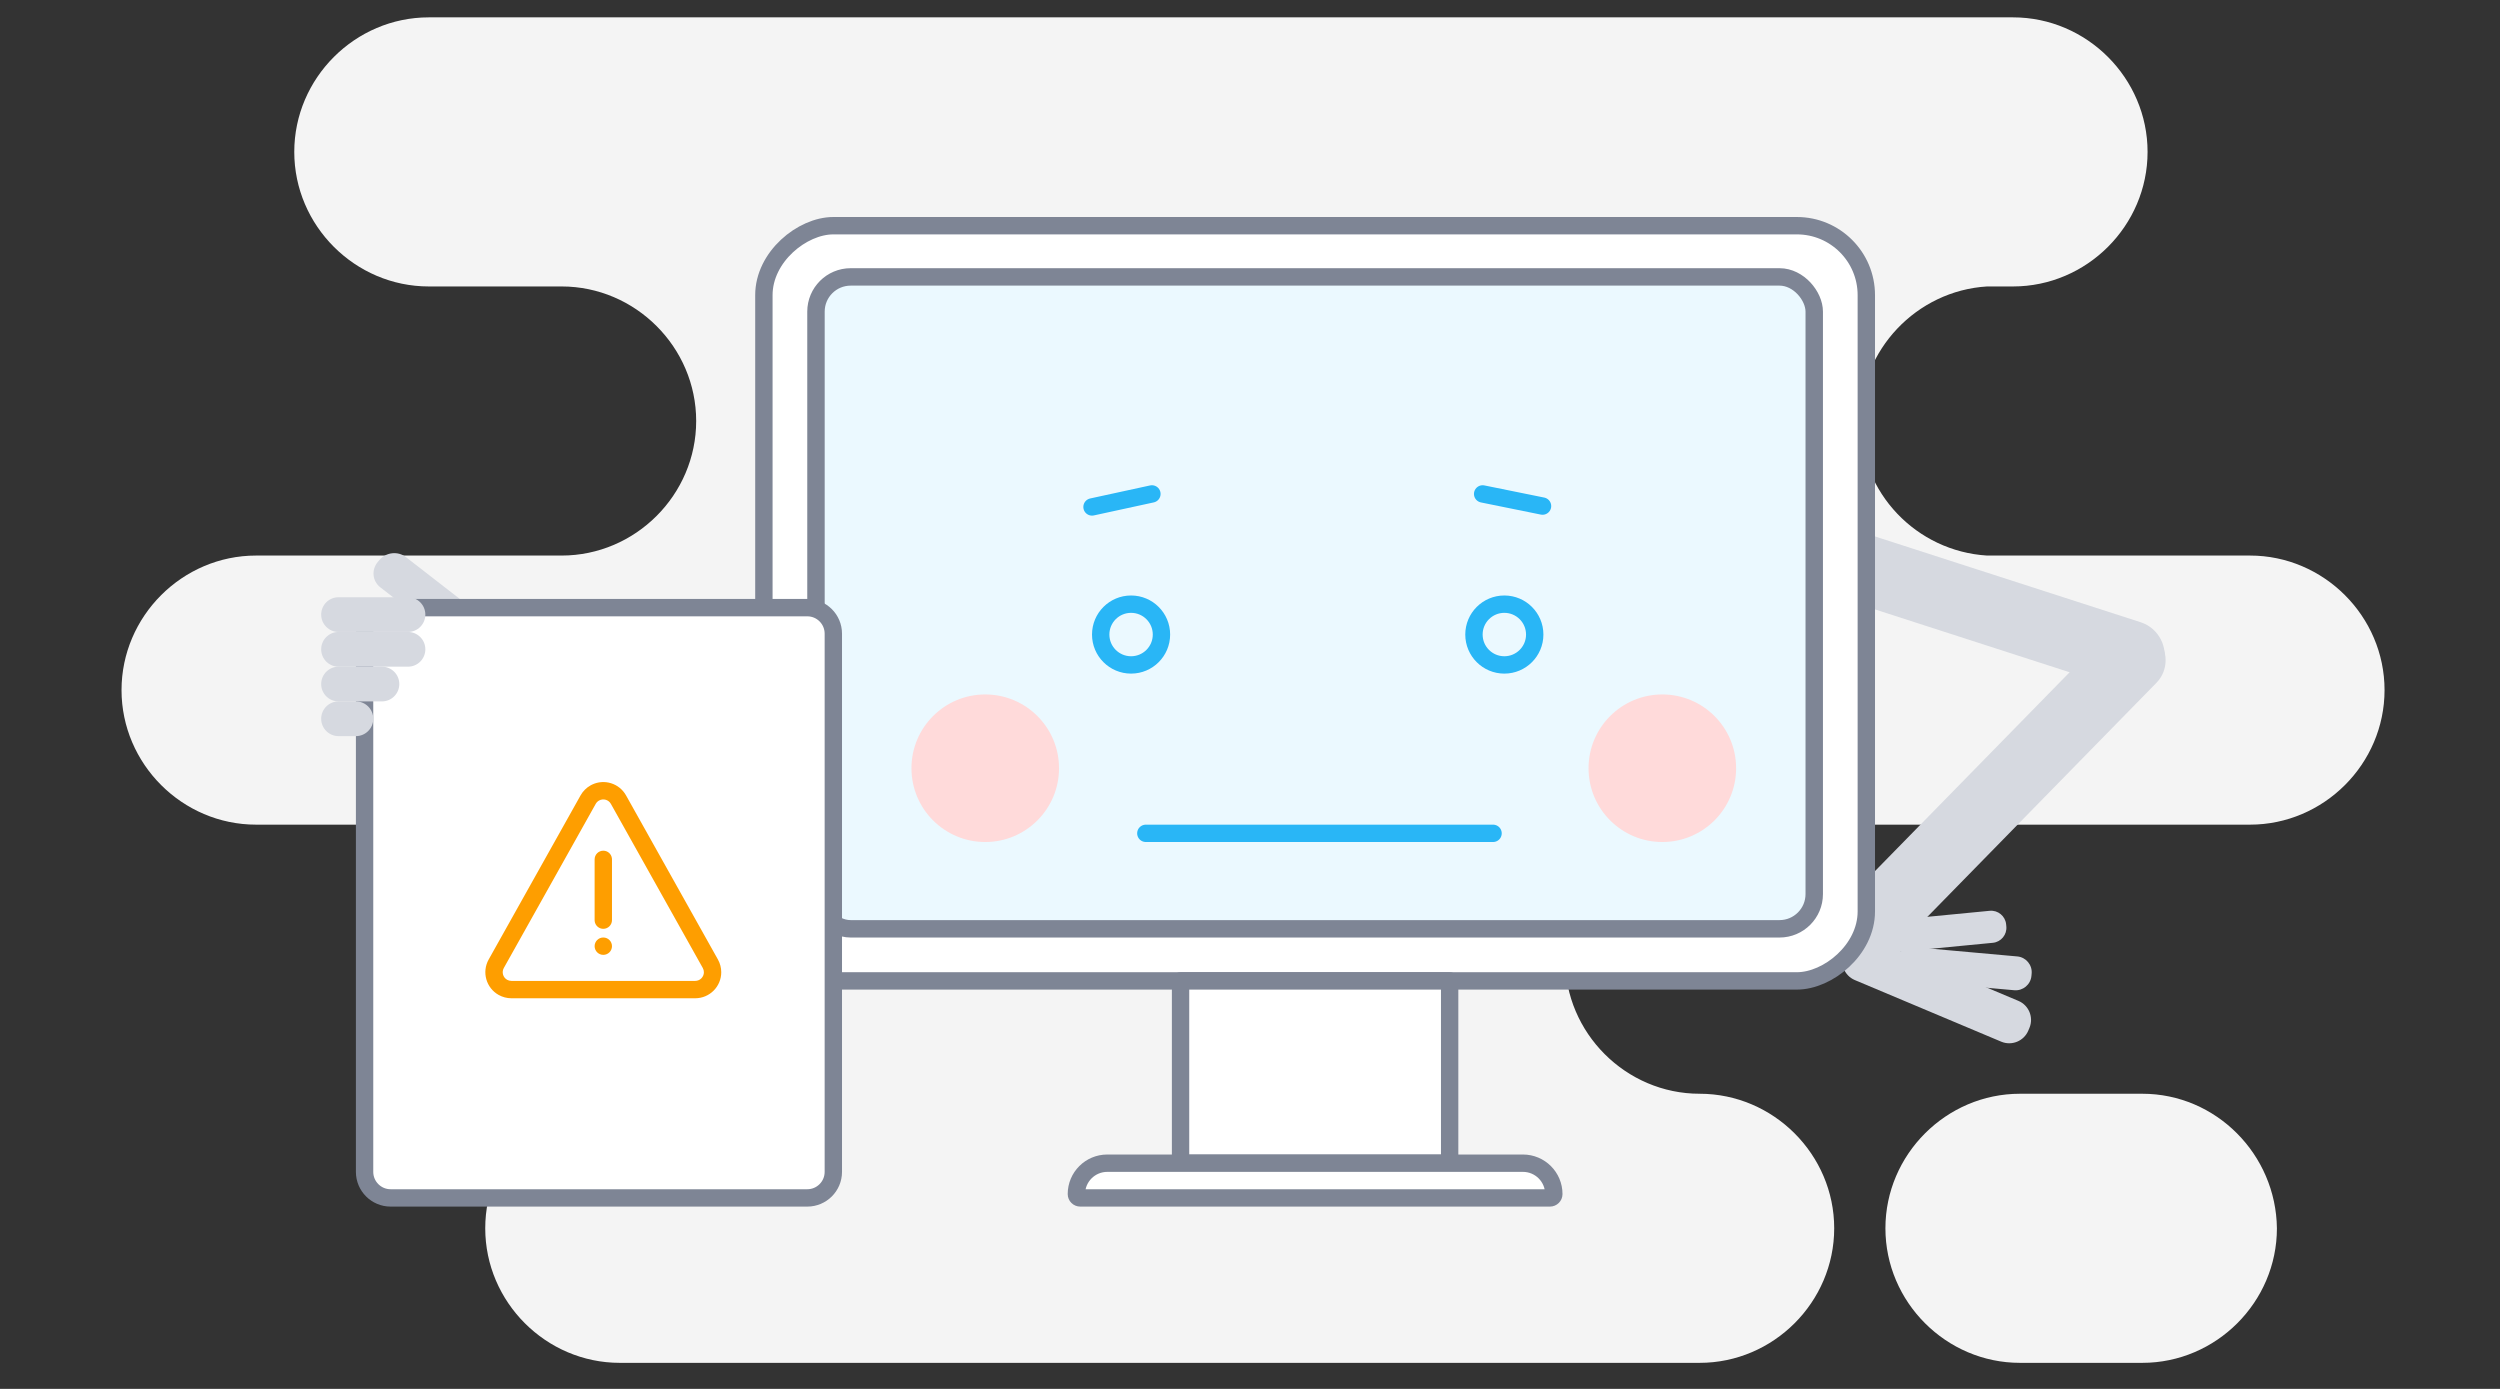
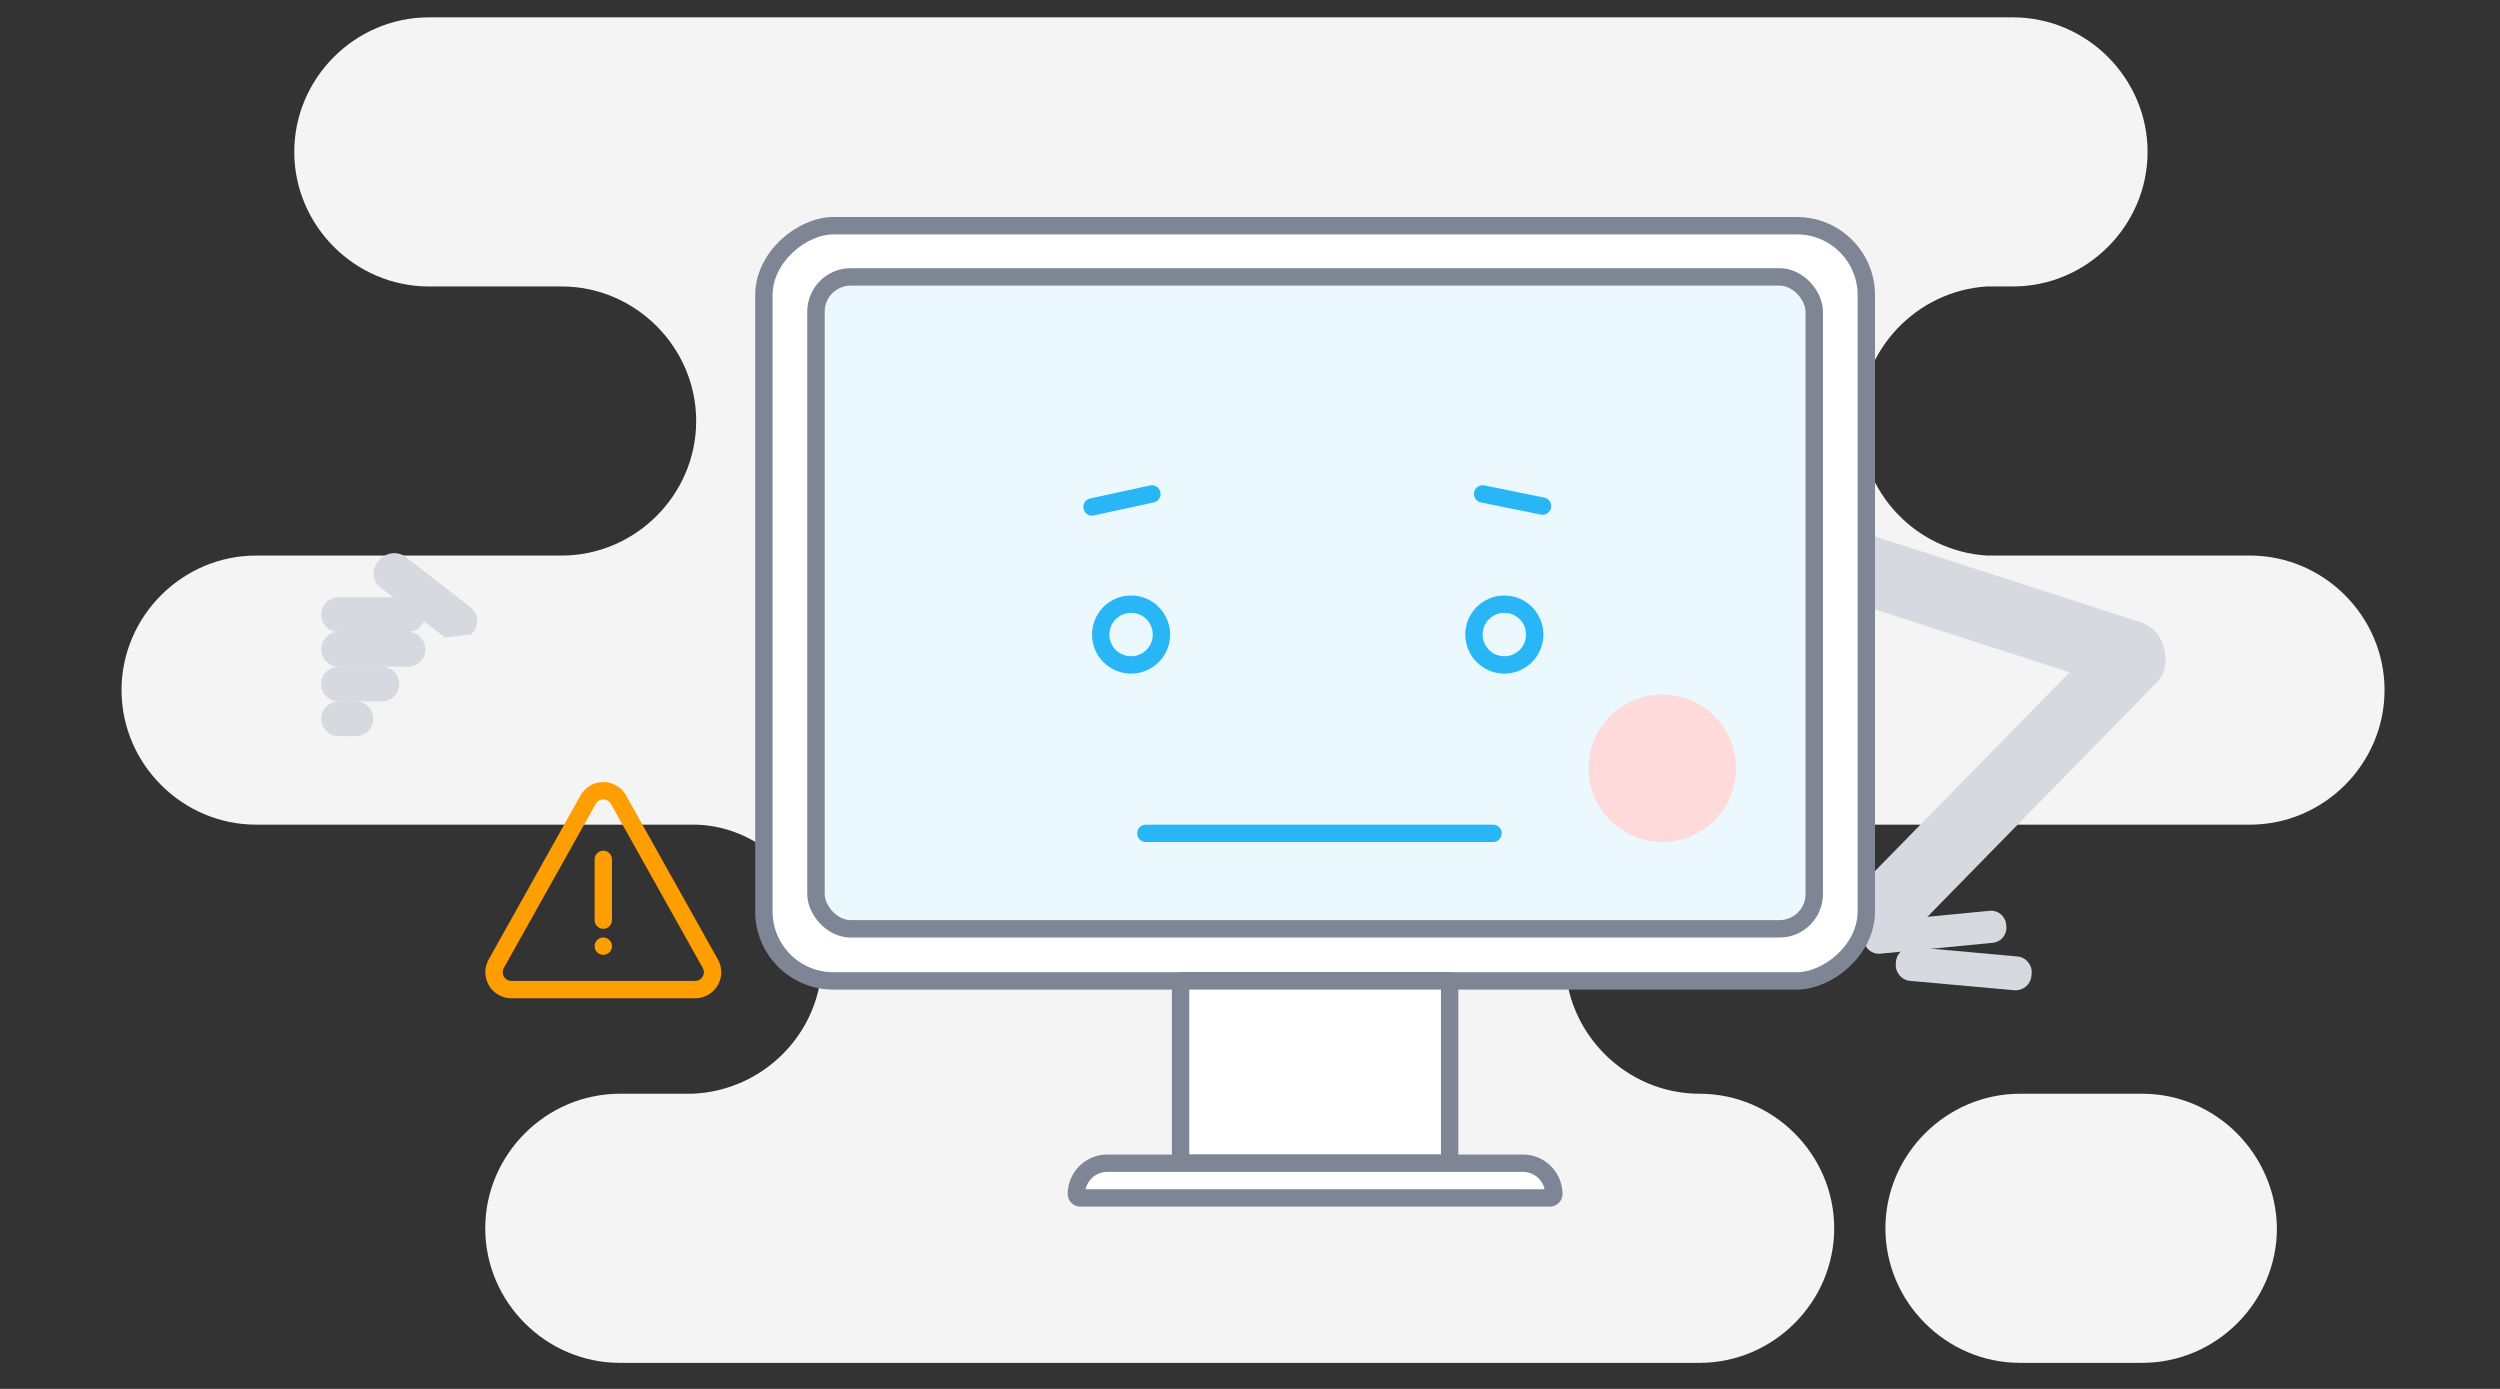
<svg xmlns="http://www.w3.org/2000/svg" viewBox="0 0 288 160" fill="none">
  <rect x="0" y="0" width="288" height="160" fill="#333333" stroke="none" />
  <path fill-rule="evenodd" clip-rule="evenodd" d="M228.9 64H259.2C267.7 64 274.7 71 274.7 79.5C274.7 88 267.7 95 259.2 95H195.8C187.3 95 180.3 102 180.3 110.5C180.3 119 187.3 126 195.8 126C204.3 126 211.3 133 211.3 141.5C211.3 150 204.3 157 195.8 157H71.4C62.9 157 55.9 150 55.9 141.5C55.9 133 62.9 126 71.4 126H79.7C88 125.7 94.7 118.9 94.7 110.5C94.7 102.1 88 95.2 80.2 95H29.5C21 95 14 88 14 79.5C14 71 21 64 29.5 64H64.7C73.2 64 80.2 57 80.2 48.5C80.2 40 73.2 33 64.7 33H49.4C40.9 33 33.9 26 33.9 17.5C33.9 9 40.9 2 49.4 2H231.9C240.4 2 247.4 9 247.4 17.5C247.4 26 240.4 33 231.9 33H228.9C220.8 33.5 214.3 40.3 214.3 48.5C214.3 56.8 220.8 63.5 228.9 64ZM232.7 126H246.8C255.3 126 262.2 133 262.3 141.5C262.3 150 255.3 157 246.8 157H232.7C224.2 157 217.2 150 217.2 141.5C217.2 133 224.2 126 232.7 126Z" fill="#F4F4F4" />
  <path fill-rule="evenodd" clip-rule="evenodd" d="M244.146 79.295L202.75 65.926C200.656 65.25 199.496 62.984 200.172 60.89C200.848 58.797 203.114 57.637 205.208 58.313L246.604 71.682C248.698 72.358 249.857 74.625 249.181 76.718C248.505 78.812 246.239 79.971 244.146 79.295Z" fill="#D6D9E0" />
  <path fill-rule="evenodd" clip-rule="evenodd" d="M221.024 106.653L248.425 78.656C249.853 77.197 249.828 74.836 248.37 73.408L247.957 73.004C246.498 71.576 244.136 71.602 242.709 73.06L215.306 101.057C213.878 102.516 213.904 104.878 215.363 106.305L215.776 106.71C217.235 108.137 219.596 108.112 221.024 106.653Z" fill="#D6D9E0" />
  <path fill-rule="evenodd" clip-rule="evenodd" d="M214.713 108.311L214.689 108.062C214.598 107.117 215.296 106.269 216.241 106.177L229.221 104.924C230.166 104.833 231.014 105.533 231.106 106.478L231.13 106.726C231.221 107.671 230.522 108.52 229.576 108.611L216.598 109.864C215.652 109.956 214.804 109.256 214.713 108.311Z" fill="#D6D9E0" />
  <path fill-rule="evenodd" clip-rule="evenodd" d="M218.398 111.017L218.421 110.754C218.511 109.756 219.402 109.012 220.401 109.102L232.393 110.181C233.392 110.27 234.136 111.161 234.046 112.16L234.022 112.422C233.932 113.421 233.042 114.164 232.044 114.075L220.05 112.996C219.051 112.907 218.308 112.016 218.398 111.017Z" fill="#D6D9E0" />
-   <path fill-rule="evenodd" clip-rule="evenodd" d="M212.407 109.79L212.541 109.474C213.048 108.268 214.449 107.696 215.654 108.204L232.521 115.301C233.727 115.808 234.299 117.209 233.791 118.414L233.658 118.731C233.15 119.936 231.75 120.508 230.544 120.001L213.677 112.904C212.471 112.396 211.9 110.996 212.407 109.79Z" fill="#D6D9E0" />
  <rect x="215" y="26" width="87" height="127" rx="8" transform="rotate(90 215 26)" fill="white" stroke="#7E8595" stroke-width="2.002" stroke-linecap="round" stroke-linejoin="round" />
  <rect x="94" y="31.9" width="115" height="75.1" rx="4" fill="#EBF9FF" stroke="#7E8595" stroke-width="2.008" stroke-linecap="round" stroke-linejoin="round" />
  <path fill-rule="evenodd" clip-rule="evenodd" d="M191.5 97C196.194 97 200 93.194 200 88.5C200 83.806 196.194 80 191.5 80C186.806 80 183 83.806 183 88.5C183 93.194 186.806 97 191.5 97Z" fill="#FFDADA" />
-   <path fill-rule="evenodd" clip-rule="evenodd" d="M113.5 97C118.194 97 122 93.194 122 88.5C122 83.806 118.194 80 113.5 80C108.806 80 105 83.806 105 88.5C105 93.194 108.806 97 113.5 97Z" fill="#FFDADA" />
  <path d="M130.3 76.6C132.233 76.6 133.8 75.033 133.8 73.1C133.8 71.167 132.233 69.6 130.3 69.6C128.367 69.6 126.8 71.167 126.8 73.1C126.8 75.033 128.367 76.6 130.3 76.6Z" stroke="#29B6F6" stroke-width="2" stroke-linecap="round" stroke-linejoin="round" />
  <path d="M173.3 76.6C175.233 76.6 176.8 75.033 176.8 73.1C176.8 71.167 175.233 69.6 173.3 69.6C171.367 69.6 169.8 71.167 169.8 73.1C169.8 75.033 171.367 76.6 173.3 76.6Z" stroke="#29B6F6" stroke-width="2" stroke-linecap="round" stroke-linejoin="round" />
  <path d="M132 96H172" stroke="#29B6F6" stroke-width="2" stroke-linecap="round" stroke-linejoin="round" />
  <path d="M125.8 58.4L132.7 56.9" stroke="#29B6F6" stroke-width="2" stroke-linecap="round" stroke-linejoin="round" />
  <path d="M170.8 56.9L177.7 58.3" stroke="#29B6F6" stroke-width="2" stroke-linecap="round" stroke-linejoin="round" />
  <rect x="136" y="113" width="31" height="21" fill="white" stroke="#7E8595" stroke-width="2" stroke-linecap="round" stroke-linejoin="round" />
  <path d="M124 137.556C124 135.592 125.592 134 127.556 134H175.444C177.408 134 179 135.592 179 137.556C179 137.801 178.801 138 178.556 138H124.444C124.199 138 124 137.801 124 137.556Z" fill="white" />
  <path d="M127.556 135H175.444V133H127.556V135ZM178.556 137H124.444V139H178.556V137ZM124.444 137C124.751 137 125 137.249 125 137.556H123C123 138.353 123.647 139 124.444 139V137ZM178 137.556C178 137.249 178.249 137 178.556 137V139C179.353 139 180 138.353 180 137.556H178ZM175.444 135C176.856 135 178 136.144 178 137.556H180C180 135.04 177.96 133 175.444 133V135ZM127.556 133C125.04 133 123 135.04 123 137.556H125C125 136.144 126.144 135 127.556 135V133Z" fill="#7E8595" />
-   <path fill-rule="evenodd" clip-rule="evenodd" d="M51.245 73.43L43.81 67.659C42.891 66.944 42.764 65.631 43.529 64.727L43.705 64.518C44.469 63.613 45.835 63.458 46.755 64.173L54.189 69.944C55.11 70.659 55.236 71.971 54.471 72.876L54.294 73.086C53.531 73.99 52.165 74.144 51.245 73.43Z" fill="#D6D9E0" />
-   <path fill-rule="evenodd" clip-rule="evenodd" d="M93 138H45C43.343 138 42 136.657 42 135V73C42 71.343 43.343 70 45 70H93C94.657 70 96 71.343 96 73V135C96 136.657 94.657 138 93 138Z" fill="white" />
+   <path fill-rule="evenodd" clip-rule="evenodd" d="M51.245 73.43L43.81 67.659C42.891 66.944 42.764 65.631 43.529 64.727L43.705 64.518C44.469 63.613 45.835 63.458 46.755 64.173L54.189 69.944C55.11 70.659 55.236 71.971 54.471 72.876L54.294 73.086Z" fill="#D6D9E0" />
  <path fill-rule="evenodd" clip-rule="evenodd" d="M64.286 89.088L73.714 98.516L64.286 89.088Z" fill="white" />
-   <path fill-rule="evenodd" clip-rule="evenodd" d="M93 138H45C43.343 138 42 136.657 42 135V73C42 71.343 43.343 70 45 70H93C94.657 70 96 71.343 96 73V135C96 136.657 94.657 138 93 138Z" stroke="#7E8595" stroke-width="2" stroke-linecap="round" stroke-linejoin="round" />
  <path fill-rule="evenodd" clip-rule="evenodd" d="M64 98.428L73.428 89L64 98.428Z" fill="white" />
  <path fill-rule="evenodd" clip-rule="evenodd" d="M47 72.802H39C37.896 72.802 37 71.906 37 70.802C37 69.698 37.896 68.802 39 68.802H47C48.104 68.802 49 69.698 49 70.802C49 71.906 48.104 72.802 47 72.802Z" fill="#D6D9E0" />
  <path fill-rule="evenodd" clip-rule="evenodd" d="M47 76.802H39C37.896 76.802 37 75.906 37 74.802C37 73.698 37.896 72.802 39 72.802H47C48.104 72.802 49 73.698 49 74.802C49 75.906 48.104 76.802 47 76.802Z" fill="#D6D9E0" />
  <path fill-rule="evenodd" clip-rule="evenodd" d="M44 80.802H39C37.896 80.802 37 79.906 37 78.802C37 77.698 37.896 76.802 39 76.802H44C45.104 76.802 46 77.698 46 78.802C46 79.906 45.104 80.802 44 80.802Z" fill="#D6D9E0" />
  <path fill-rule="evenodd" clip-rule="evenodd" d="M41 84.802H39C37.896 84.802 37 83.906 37 82.802C37 81.698 37.896 80.802 39 80.802H41C42.104 80.802 43 81.698 43 82.802C43 83.906 42.104 84.802 41 84.802Z" fill="#D6D9E0" />
  <path fill-rule="evenodd" clip-rule="evenodd" d="M66.882 91.627C67.153 91.145 67.552 90.746 68.034 90.476L68.196 90.391C69.614 89.706 71.338 90.235 72.118 91.627L82.705 110.534C82.956 110.982 83.088 111.487 83.088 112C83.088 113.657 81.745 115 80.088 115H58.912C58.399 115 57.894 114.868 57.447 114.618C56.001 113.808 55.485 111.98 56.295 110.534L66.882 91.627ZM80.96 111.511L70.373 92.605C70.103 92.123 69.493 91.951 69.011 92.221C68.85 92.311 68.718 92.444 68.627 92.605L58.04 111.511C57.77 111.993 57.942 112.603 58.424 112.873C58.573 112.956 58.741 113 58.912 113H80.088C80.64 113 81.088 112.552 81.088 112C81.088 111.829 81.044 111.661 80.96 111.511ZM69.5 98C70.013 98 70.436 98.386 70.493 98.883L70.5 99V106C70.5 106.552 70.052 107 69.5 107C68.987 107 68.564 106.614 68.507 106.117L68.5 106V99C68.5 98.448 68.948 98 69.5 98ZM70.5 109C70.5 109.552 70.052 110 69.5 110C68.948 110 68.5 109.552 68.5 109C68.5 108.448 68.948 108 69.5 108C70.052 108 70.5 108.448 70.5 109Z" fill="#FE9E00" />
</svg>